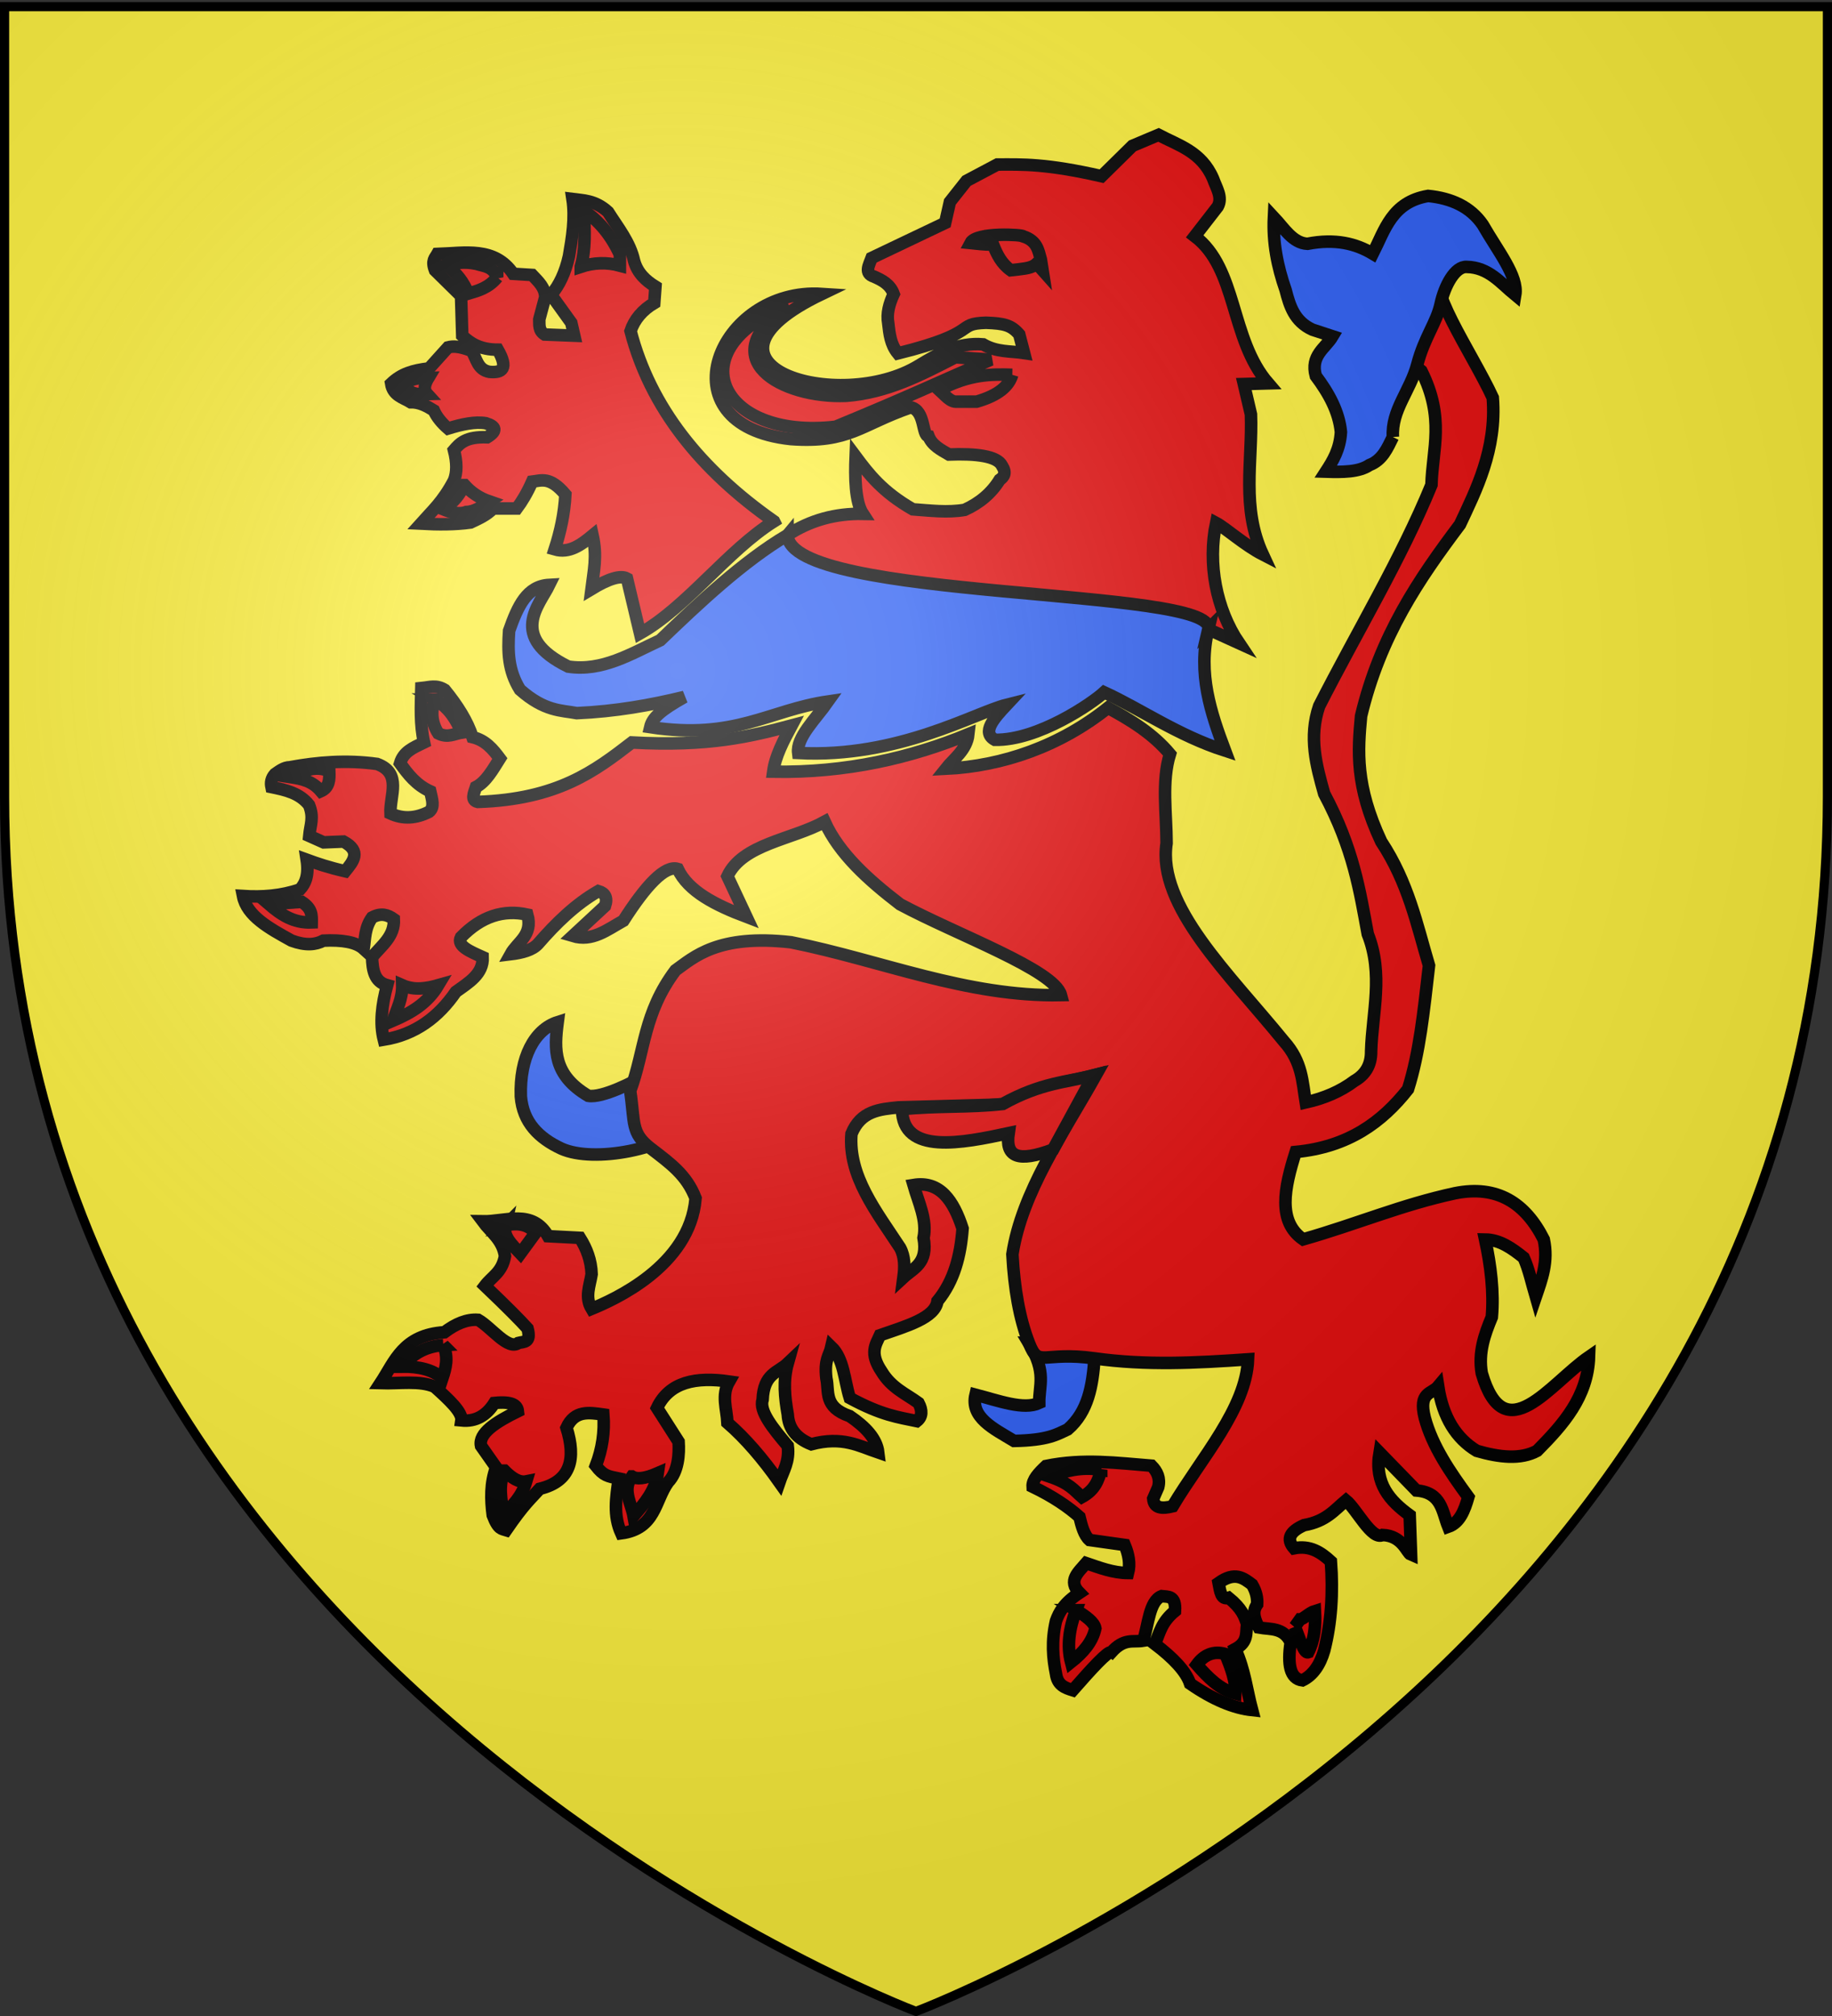
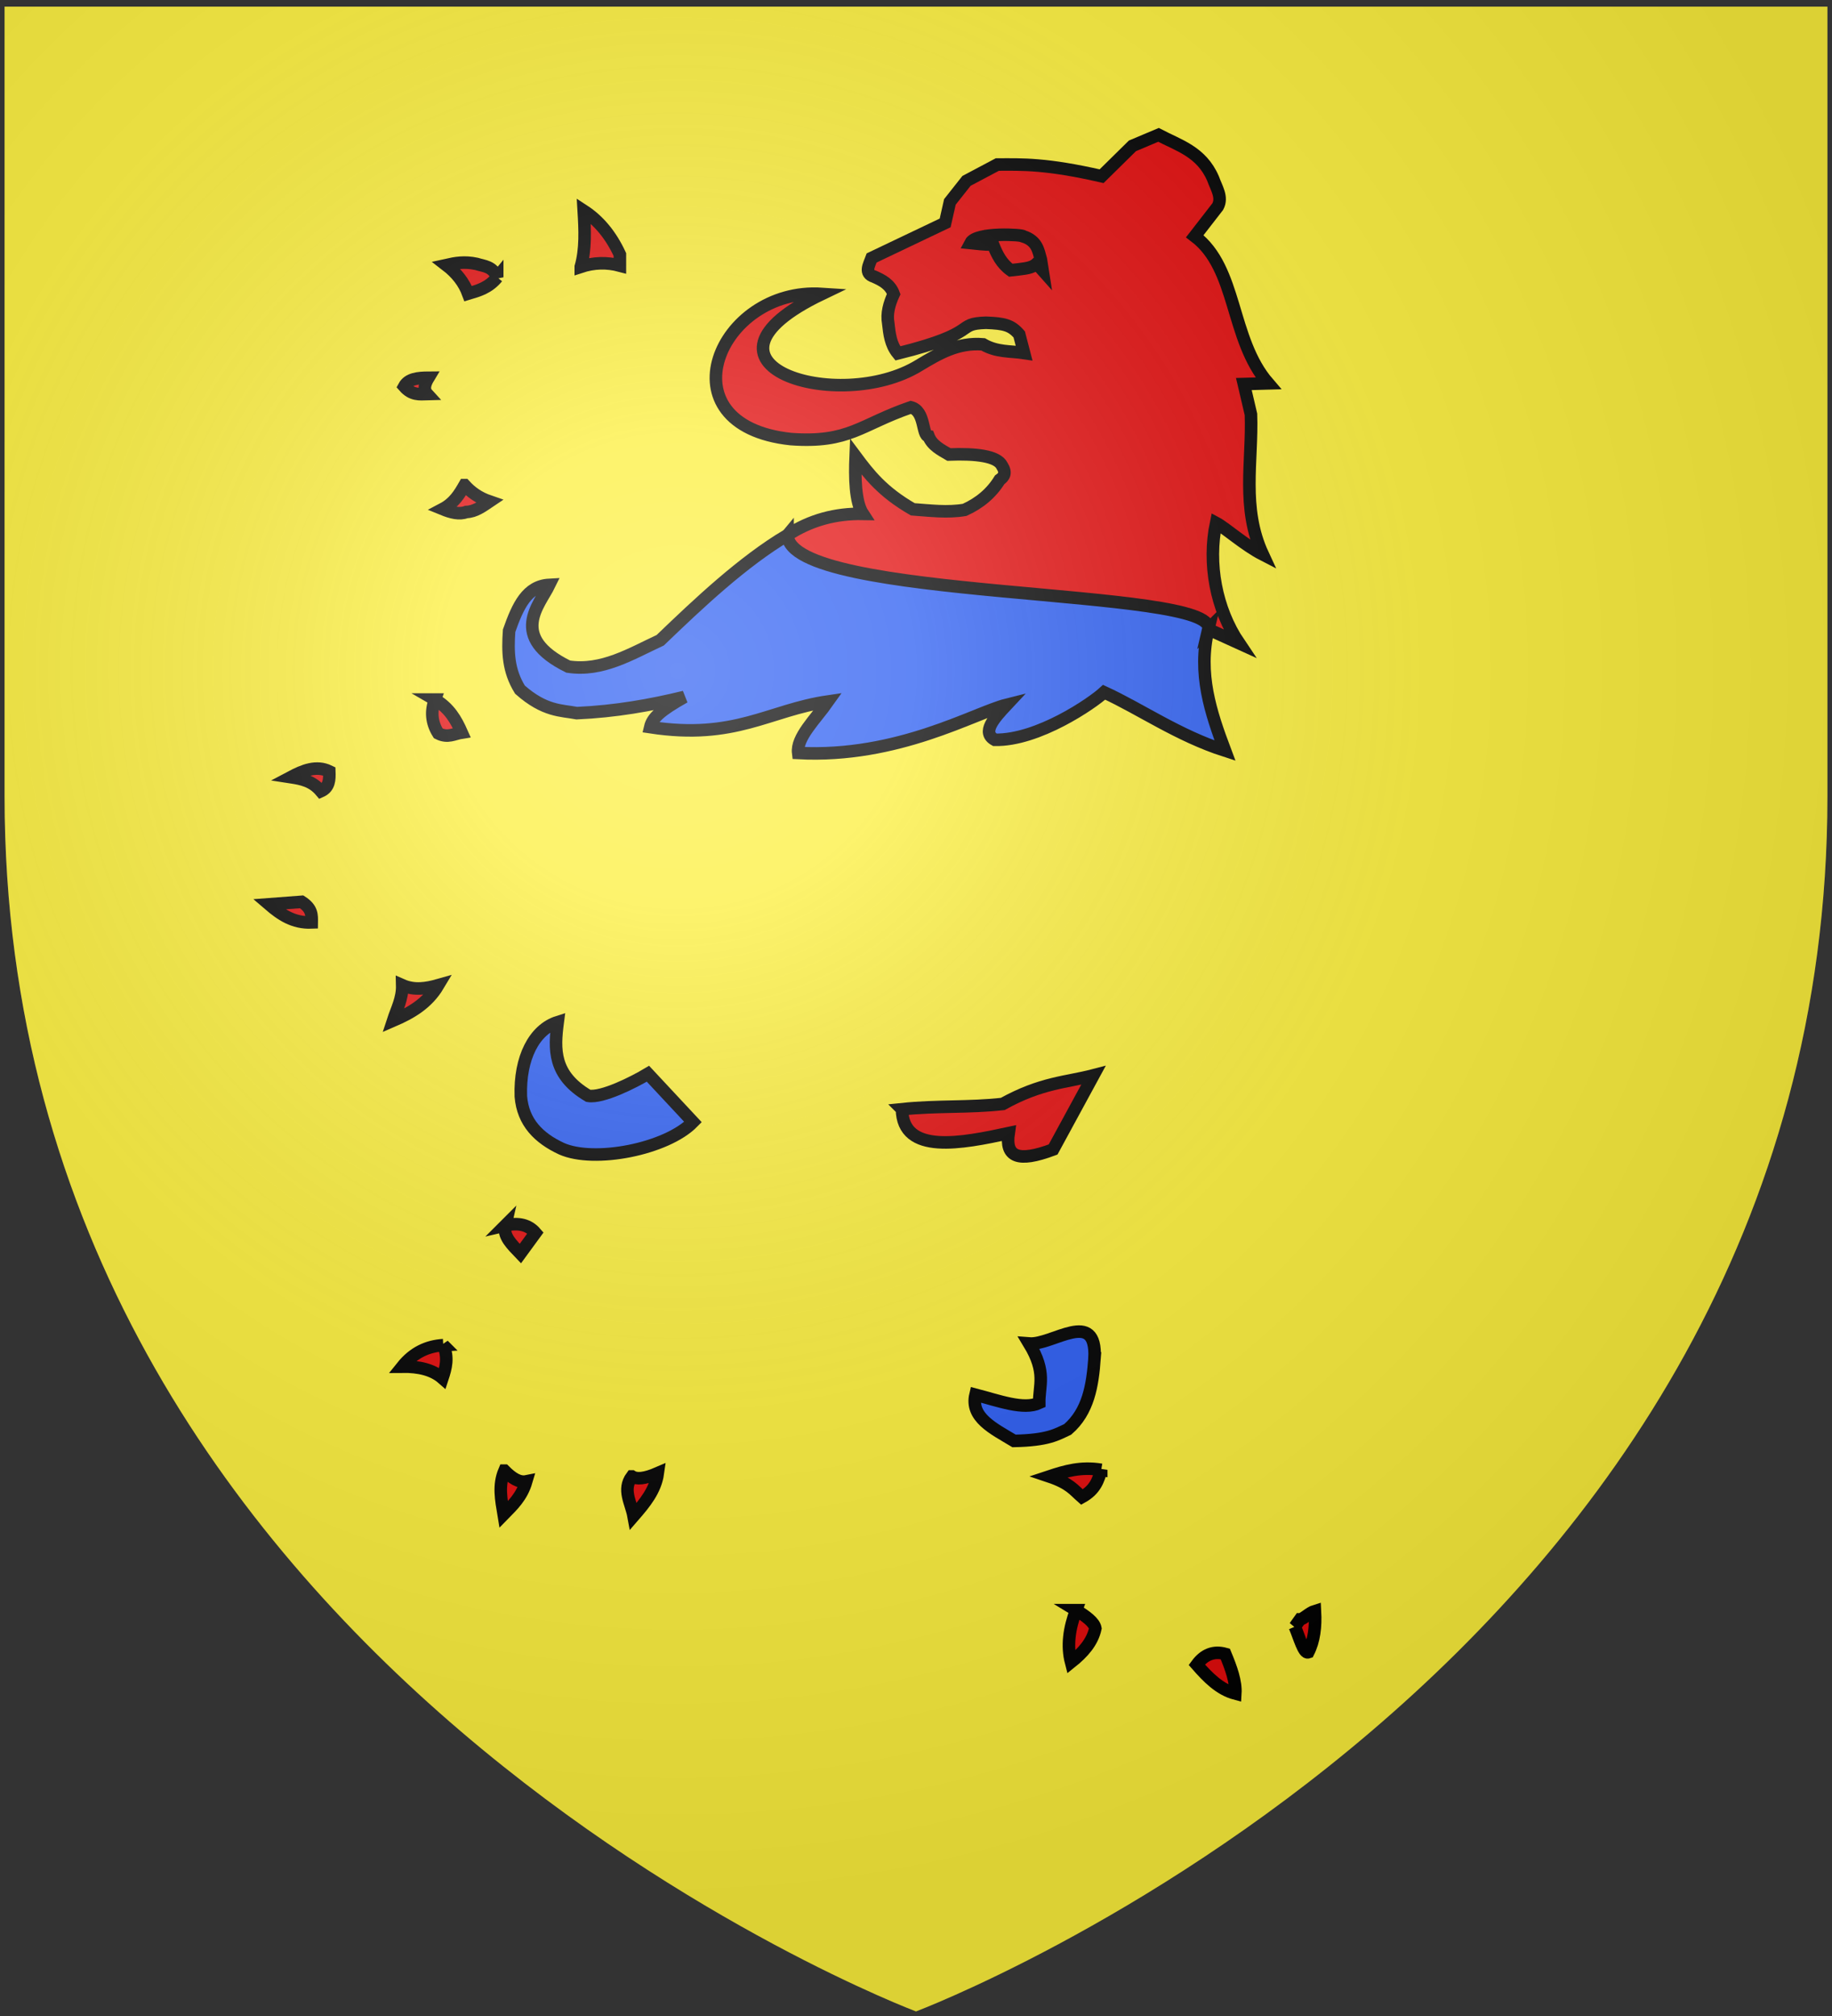
<svg xmlns="http://www.w3.org/2000/svg" xmlns:xlink="http://www.w3.org/1999/xlink" width="600" height="660" version="1.0">
  <rect width="100%" height="100%" fill="#333333" stroke="none" />
  <desc>Flag of Canton of Valais (Wallis)</desc>
  <defs>
    <radialGradient xlink:href="#b" id="c" cx="221.445" cy="226.331" r="300" fx="221.445" fy="226.331" gradientTransform="matrix(1.353 0 0 1.349 -77.63 -85.747)" gradientUnits="userSpaceOnUse" />
    <linearGradient id="b">
      <stop offset="0" style="stop-color:white;stop-opacity:.314" />
      <stop offset=".19" style="stop-color:white;stop-opacity:.251" />
      <stop offset=".6" style="stop-color:#6b6b6b;stop-opacity:.125" />
      <stop offset="1" style="stop-color:black;stop-opacity:.125" />
    </linearGradient>
  </defs>
  <g style="display:inline">
    <path d="M300 658.5s298.5-112.32 298.5-397.772V2.176H1.5v258.552C1.5 546.18 300 658.5 300 658.5" style="fill:#fcef3c;fill-opacity:1;fill-rule:evenodd;stroke:none;stroke-width:1px;stroke-linecap:butt;stroke-linejoin:miter;stroke-opacity:1" />
  </g>
  <path d="M257.937 175.15c-28.394 33.988 136.838 32.176 137.792 30.849l10.093 4.587c-7.573-11.2-10.316-26.16-7.537-39.398 3.097 1.652 9.32 7.275 15.3 10.347-7.093-15.29-3.345-30.58-3.881-45.87l-2.33-9.937 7.992-.224c-12.579-14.56-10.007-37.515-24.069-48.163l7.537-9.715c1.645-3.058-.475-6.116-1.553-9.174-3.801-8.823-11.325-10.855-17.857-14.301l-8.54 3.599-10.094 9.938c-18.225-4.16-25.871-3.855-34.161-3.823l-10.093 5.352-5.435 6.88-1.553 6.88-24.069 11.468c-.901 2.42-2.526 5.076.777 6.116 2.688 1.19 5.275 2.514 6.438 5.707-1.477 3.194-2.363 6.388-1.78 9.583.387 3.444.735 6.898 3.14 9.845 27.526-6.83 18.379-9.699 28.887-10.036 6.005.244 8.19.75 10.87 3.822l1.586 6.083c-4.476-.675-8.951-.212-13.427-2.834-8.32-.704-14.667 3.11-20.962 6.88-26.305 16.211-79.847-.367-31.8-23.395-33.902-2.26-52.7 43.009-10.212 47.529 19.171 1.4 22.835-4.749 39.308-10.405 4.822 1.196 3.565 9.203 5.81 9.51 1.16 2.961 4.047 4.416 6.665 5.943 8.811-.341 15.836.467 17.403 3.692 1.512 2.4.608 3.612-.777 4.587-2.703 4.384-6.567 7.624-11.466 9.845-5.662.969-11.324.219-16.986-.177-10.032-5.771-14.42-11.542-18.728-17.313-.28 6.69-.183 14.901 2.376 18.795-8.938-.16-17.19 2.043-24.664 6.927z" style="fill:#e20909;fill-opacity:1;fill-rule:evenodd;stroke:#000;stroke-width:4.107;stroke-linecap:butt;stroke-linejoin:miter;stroke-miterlimit:4;stroke-dasharray:none;stroke-opacity:1" />
  <path d="M395.729 205.999c3.208-13.88-137.398-9.123-137.792-30.85-14.659 8.705-29.108 22.35-41.699 34.449-9.68 4.494-19.063 10.315-30.138 8.633-19.774-9.75-9.387-20.225-6.211-26.757-7.264.392-10.243 6.764-13.152 15.02-.468 6.986-.326 13.017 3.56 19.289 8.085 7.125 13.437 6.729 18.634 7.691 12.555-.56 24.117-2.588 35.213-5.305-7.918 4.464-10.485 6.848-11.192 9.892 27.903 4.268 38.83-5.586 58.23-8.41-4.04 5.733-10.415 11.793-9.771 16.866 32.652 1.752 57.894-13.19 68.276-15.784-4.267 4.554-8.218 9.03-3.882 11.467 14.143.294 31.991-12.028 35.809-15.56 11.824 5.417 24.196 14.152 39.596 19.112-4.688-12.479-8.977-25.26-5.481-39.753z" style="fill:#2b5df2;fill-opacity:1;fill-rule:evenodd;stroke:#000;stroke-width:4.107;stroke-linecap:butt;stroke-linejoin:miter;stroke-miterlimit:4;stroke-dasharray:none;stroke-opacity:1" />
-   <path d="M331.515 122.702c-6.82-.23-14.025-.272-23.875 4.97 1.75 1.581 3.607 4.078 5.823 3.822h6.406c7.263-2.098 10.582-5.167 11.646-8.792zM324.527 117.733l-11.646-.764c-11.379 5.838-22.361 11.574-35.715 12.614-21.194.91-44.248-12.13-19.021-29.624-36.317 13.917-22.94 44.2 15.528 39.753 24.868-10.25 33.904-14.652 50.854-21.979z" style="fill:#e20909;fill-opacity:1;fill-rule:evenodd;stroke:#000;stroke-width:4.107;stroke-linecap:butt;stroke-linejoin:miter;stroke-miterlimit:4;stroke-dasharray:none;stroke-opacity:1" />
-   <path d="M253.486 170.674c-24.07-16.87-40.494-37.284-46.972-62.306 1.294-3.83 3.882-6.873 7.764-9.174l.388-5.351c-3.18-1.966-5.865-4.418-6.988-8.41-1.323-6.101-5.288-10.902-8.54-16.054-4.284-3.933-8.377-3.769-11.646-4.205.938 6.244-.075 12.487-1.165 18.73-1.17 5.216-3.099 9.437-5.823 12.615l6.6 9.173.97 4.205-9.705-.382c-2.032-1.3-1.688-3.184-1.747-4.97l1.941-7.262c-.014-3.114-2.26-5.13-4.27-7.263l-6.211-.382c-6.108-8.942-15.774-6.792-24.845-6.498-.721 1.329-2.006 2.101-.776 5.351l8.54 8.41.388 12.996c2.675 2.52 5.897 4.59 11.646 4.587 3.535 6.21 1.475 7.646-2.717 7.263-3.954-.708-4.208-4.33-5.823-6.88-4.15-1.613-6.175-1.552-7.764-1.147l-6.211 6.88c-5.425.65-9.069 1.771-12.423 4.97.606 3.92 3.874 4.564 6.406 6.115 2.844-.055 5.236 1.224 7.57 2.676.962 2.202 2.687 4.22 4.658 5.925 4.565-1.41 8.885-2.336 12.422-1.72 3.334 1.043 3.78 2.524.389 4.586-6.978-.25-8.95 1.965-10.87 4.205q1.553 6.116 0 9.939c-3.623 6.935-7.246 10.076-10.87 14.143 5.655.305 11.165.326 16.305-.383 2.603-1.244 5.27-2.361 7.376-4.587h7.764c1.682-2.26 3.364-5.006 5.046-8.791 3.069-.374 5.817-1.773 10.87 4.204-.317 6.267-1.627 12.208-3.494 17.966 4.799 1.386 8.64-1.473 12.422-4.587 1.54 6.977.37 11.511-.388 17.583q8.541-5.16 11.646-3.44l4.27 17.966c15.376-8.675 28.501-27.021 43.867-36.696z" style="fill:#e20909;fill-opacity:1;fill-rule:evenodd;stroke:#000;stroke-width:4.107;stroke-linecap:butt;stroke-linejoin:miter;stroke-miterlimit:4;stroke-dasharray:none;stroke-opacity:1" />
  <path d="M190.21 87.345c4.27-1.41 8.54-1.521 12.81-.383v-3.63c-2.917-6.3-6.853-11.094-11.84-14.335.38 6.29.678 12.558-.97 18.348zM162.841 90.785c-2.828 3.468-6.18 4.36-9.51 5.351-1.348-3.637-3.765-6.747-7.182-9.365 2.94-.658 5.943-1.224 9.899-.382 2.49.8 5.277.721 6.793 4.396zM140.326 123.658c-1.207 1.996-1.755 3.862-.389 5.351-2.523.072-5.046.402-7.57-2.484 1.372-2.533 4.546-2.847 7.959-2.867zM152.166 158.825c2.027 2.236 4.576 4.13 8.152 5.351-2.373 1.591-4.697 3.326-7.57 3.44-2.284.88-4.967.188-7.764-.955 3.725-1.957 5.484-4.882 7.182-7.836z" style="fill:#e20909;fill-opacity:1;fill-rule:evenodd;stroke:#000;stroke-width:4.107;stroke-linecap:butt;stroke-linejoin:miter;stroke-miterlimit:4;stroke-dasharray:none;stroke-opacity:1" />
  <path d="m226.968 367.335-14.757-15.817c-4.575 2.741-14.965 8.015-19.54 7.237-11.622-6.854-11.159-15.269-10.01-24.135-7.637 2.42-12.511 11.656-12.078 24.326.693 8.536 5.9 13.653 13.304 17.107 10.737 4.785 34.402.174 43.081-8.718zM358.468 444.707c.864-16.735-13.743-4.246-21.41-4.866 5.784 9.564 3.217 13.645 3.293 19.461-5.103 2.379-13.312-.747-20.862-2.703-1.774 7.472 5.92 11.104 12.627 15.136 11.132-.222 13.922-2.087 17.568-3.784 6.776-5.854 8.132-14.376 8.784-23.244z" style="fill:#2b5df2;fill-opacity:1;fill-rule:evenodd;stroke:#000;stroke-width:4.107;stroke-linecap:butt;stroke-linejoin:miter;stroke-miterlimit:4;stroke-dasharray:none;stroke-opacity:1" />
-   <path d="M472.611 88.53c7.01-3.437-14.458 31.808-9.603 30.854l2.515 2.058c7.758 15.52 3.61 25.522 3.294 37.3-9.893 24.146-24.495 48.291-36.783 72.437-3.483 10.212-.935 19.434 1.647 28.65 9.637 18.062 11.645 31.83 14.274 45.95 5.217 13.191 1.484 25.648 1.098 38.38.073 4.582-1.941 7.696-5.49 9.73-4.509 3.391-9.86 5.676-15.92 7.028-1.096-6.667-1.117-13.334-7.138-20.001-17.876-21.971-41.567-44.342-38.43-64.87-.035-9.861-1.677-20.25 1.098-29.19-5.517-6.589-12.747-11.069-20.313-15.136-15.69 12.522-34.375 19.067-53.125 19.968 2.563-3.243 6.869-6.107 7.431-11.32-18.794 7.733-39.98 12.689-63.945 12.276.678-5.046 3.337-10.091 6.04-15.136-13.414 3.578-27.244 6.977-52.316 5.564-12.097 9.32-24.26 18.6-50.508 19.46-2.323-.568-1.206-2.83-.55-4.865 3.316-1.716 5.494-5.673 7.814-9.348-2.266-3.035-4.647-5.96-8.945-6.995-1.624-5.161-4.897-10.323-9.105-15.485-2.81-1.716-4.843-.845-7.653-.574-.152 5.936-.474 11.871.87 17.807-3.683 1.783-6.712 3.012-7.846 6.803 2.585 3.587 5.267 7.102 9.882 9.19.54 2.5 1.544 5.184-.388 6.71-4.21 2.14-8.418 2.478-12.627.541-.283-5.816 3.872-13.174-4.392-16.217-10.104-1.377-19.475-.586-28.548 1.081-1.992.044-3.408 1.222-4.903 2.243-1.249 1.415-1.435 2.83-1.136 4.244 4.613.953 9.21 1.94 12.305 5.881 1.679 4.21.408 6.402.061 10.113l4.73 2.114 6.51-.269c5.963 3.244 3.156 6.487.55 9.73-5.493-1.26-9.174-2.522-12.627-3.783.76 5.007-.383 7.764-2.196 9.73-6.222 2.144-12.444 2.558-18.666 2.162 1.262 6.525 8.597 10.558 15.92 14.596 4.626 1.696 7.871 1.353 10.432 0 6.094-.296 10.703.452 13.176 2.703.512-3.424.305-6.848 2.745-10.271 2.99-1.627 5.173-.867 7.137.54.306 5.656-4.08 8.67-7.137 12.434.16 4.16.704 8.038 4.94 9.19-1.727 6.393-2.465 12.461-1.097 17.838 10.358-1.685 17.902-7.373 23.607-15.676 4.253-3.06 9.022-5.837 8.784-11.352-4.113-1.852-8.548-3.647-7.137-6.487 6.748-6.95 13.985-9.137 21.766-7.443 1.914 6.782-3.253 8.916-5.49 12.974 3.875-.471 7.164-1.375 8.978-3.37 5.94-6.828 12.28-13.003 19.764-17.298 2.208.653 3.092 2.175 2.196 4.866l-10.592 9.823c6.418 1.93 11.183-1.98 16.597-4.99 7.321-11.443 13.573-18.244 17.796-16.95 3.457 7.37 12.389 11.839 22.509 15.677l-6.233-13.29c4.958-10.588 21.158-11.95 31.842-17.84 4.802 10.546 14.266 19.006 24.705 27.03 18.706 10.034 50.515 21.503 52.703 29.73-30.851.616-58.95-11.417-88.388-17.298-23.953-2.735-31.895 4.92-37.881 9.19-10.55 14.075-9.965 26.322-14.823 39.462 1.558 10.534.174 13.786 6.736 18.824 6.56 5.039 11.737 8.727 14.675 16.314-1.803 22.4-27.298 33.43-34.038 36.218-2.286-3.784-.607-7.568 0-11.352-.143-4.524-1.635-8.385-3.843-11.892l-10.431-.541c-5.166-8.996-13.879-4.724-21.411-4.865 2.621 3.545 6.528 6.016 7.298 11.385-.933 5.316-4.277 6.677-6.588 9.73 7.61 7.265 11.528 11.258 13.985 13.957 1.294 4.843-1.333 4.277-3.005 4.74-3.376 2.479-8.783-5.038-13.176-7.569-3.683-.274-7.365 1.288-11.047 4.068-13.571.872-16.235 9.5-20.956 16.665 6.382.196 12.809-.941 17.729 1.174 4.667 4.192 9.183 8.34 8.784 11.036 4.682.476 8.206-1.614 10.819-5.723 5.866-.578 7.478.748 7.686 2.703-7.327 3.58-12.965 7.266-12.078 11.352l4.94 7.028c-1.898 5.225-1.766 10.45-1.097 15.676 1.824 4.815 3.062 4.435 4.392 4.865 5.943-8.627 7.931-10.113 10.98-13.514 10.278-2.491 11.938-9.88 8.784-20.001 2.664-5.8 7.398-4.976 12.078-4.325.447 5.597-.344 11.194-2.485 16.79 2.567 3.279 3.921 3.425 7.52 4.161-.9 6.344-1.841 12.093.81 17.938 11.328-1.513 10.974-10.695 15.372-16.758 3.368-3.514 3.676-9.207 3.421-13.23l-7.07-11.063c4.092-8.604 12.808-10.204 23.607-8.65-2.603 4.505-.751 9.01-.55 13.515 5.946 5.145 11.591 11.769 17.02 19.46 1.258-3.71 3.39-6.775 2.745-11.892-4.867-5.742-9.457-11.393-8.235-15.136.37-8.64 5.03-8.832 8.235-11.893-1.564 5.586-.997 11.172 0 16.758.248 4.51 2.779 7.77 7.686 9.73 10.245-2.7 15.648.561 21.96 2.703-.532-4.528-4.156-8.38-9.333-11.892-8.697-3.012-6.679-8.002-7.686-12.434-.689-6.267.947-7.192 1.647-10.27 4.1 3.94 4.24 11.002 6.039 16.757 10.527 5.682 15.902 6.29 21.96 7.568 1.81-1.448 1.842-3.479.549-5.946-4.18-3.043-8.843-4.9-12.078-10.27-4.082-6.059-1.943-8.776-.55-11.894 8.773-3.055 18.043-5.647 18.827-11.16 5.513-6.68 7.574-14.972 8.235-23.786-2.989-9.206-7.43-15.683-16.081-14.246 1.65 5.766 4.515 11.532 3.293 17.298 1.534 8.365-3.247 9.89-6.587 12.974.46-3.447.495-6.789-1.098-9.73-7.788-11.89-17.06-23.456-15.921-37.3 3.084-7.569 9.263-8.028 15.372-8.649l34.553-.956c10.838-6.29 20.313-7.209 30.195-9.73-10.858 19.387-24.313 38.455-27.417 58.797.61 11.172 2.294 21.075 5.49 29.191 3.196 8.117 4.392 2.49 21.411 4.866 17.02 2.374 33.262 1.496 50.28.316-.632 16.037-15.153 32.074-24.704 48.111-3.372.817-6.071.751-6.36-2.478l1.646-3.785c.716-2.912-.331-5.13-2.196-7.027-11.25-.887-22.314-2.422-34.553.098-2.398 2.257-4.543 4.514-4.392 6.771 6.83 3.296 11.607 6.593 15.338 9.889.741 3.05 1.538 6.018 3.294 7.568l11.53 1.622c1.267 3.063 1.893 6.126 1.097 9.19-4.928-.037-9.294-1.736-13.725-3.244-2.543 2.97-6.106 5.784-2.196 9.73-5.132 3.38-6.634 6.313-7.686 9.19-1.531 6.671-1.035 12.144 0 17.299.49 3.78 2.977 4.613 5.49 5.405 6.143-7 11.595-12.98 12.627-12.433 4.266-4.756 7.112-3.22 10.431-3.784 1.745-5.288 1.976-12.96 6.04-14.596 2.154.262 4.717-.28 4.391 4.866-4.458 3.604-5.039 7.207-6.588 10.811 5.994 4.56 10.188 8.923 11.53 12.974 7.563 5.226 14.3 8.01 20.312 8.65-1.768-6.648-2.341-12.902-5.49-20.002 4.32-2.329 3.387-5.304 3.843-8.109-.812-2.545-1.684-5.107-6.039-8.649-2.505.804-2.784-2.23-3.294-4.865 5.354-3.822 8.15-1.6 10.98.54 1.429 2.452 1.765 4.544 1.647 6.487-1.785 2.523-.714 5.046.55 7.568 3.794.685 8.088-.108 10.43 4.866-1.068 7.151-.256 11.896 3.843 12.433 3.448-1.665 5.76-5.008 7.137-9.73 2.34-9.203 2.962-18.97 2.196-29.192-3.244-2.98-6.788-5.372-12.078-4.324-2.666-3.052-1.284-5.535 3.294-7.568 7.181-1.237 9.96-4.95 13.725-8.109 3.477 2.884 8.507 13.152 11.984 11.325 6.585.268 7.927 5.926 9.333 6.487l-.455-12.947c-6.459-4.705-11.613-10.293-9.882-20.542l12.078 12.434c8.332.654 8.431 6.921 10.431 11.892 3.81-1.336 5.327-5.382 6.588-9.73-6.048-8.286-11.79-16.659-14.274-25.948-2.128-8.533 2.29-7.754 4.392-10.27 1.552 10.167 5.9 17.03 12.627 21.082 7.466 2.16 14.36 2.912 19.764 0 8.576-8.663 16.578-17.644 17.019-30.813-12.78 8.778-27.642 31.169-35.136 5.406-1.165-6.764.893-12.62 3.294-18.38.71-8.185-.326-16.714-2.196-25.407 4.86.06 8.785 2.88 12.627 5.946 1.73 3.872 2.706 8.486 3.97 12.816 1.966-5.793 4.165-11.487 2.618-18.762-6.045-12.002-15.293-17.904-29.097-15.136-17.595 3.8-31.895 10.016-49.731 15.103-8.42-5.855-6.2-16.758-2.424-28.617 17.259-1.637 28.287-9.77 36.783-20.542 3.816-12.114 5.131-25.34 6.876-40.51-4.023-13.526-6.743-27.051-15.66-40.577-8.56-18.313-7.638-29.744-6.588-41.084 6.264-26.322 18.996-44.91 32.391-62.706 5.186-11.088 12.087-24.5 10.737-41.529-6.818-14.784-23.287-38.22-16.276-41.657z" style="fill:#e20909;fill-opacity:1;fill-rule:evenodd;stroke:#000;stroke-width:4.107;stroke-linecap:butt;stroke-linejoin:miter;stroke-miterlimit:4;stroke-dasharray:none;stroke-opacity:1" />
-   <path d="M456.19 143.065c-.542-8.83 5.697-15.052 8.021-23.881s6.291-13.563 7.598-19.625 4.759-12.44 8.537-12.173c7.194.09 11.15 5.281 15.921 9.19 1.036-6.153-5.76-14.435-10.658-23.021-4.035-5.85-10.235-8.656-17.89-9.414-11.858 2.01-14.144 11.087-18.117 18.92-5.55-3.313-12.249-5.01-21.41-3.243-4.805-.254-7.622-5.075-10.98-8.65-.404 8.205 1.145 16.09 3.842 23.786 1.33 5.199 2.887 10.273 8.784 12.974l6.588 2.162c-2.37 3.97-7.312 6.251-5.49 12.974 4.262 5.7 7.578 11.666 8.235 18.38-.327 5.623-2.583 9.349-4.94 12.973 5.481.17 10.824.17 14.273-2.162 4.318-1.68 5.865-5.543 7.686-9.19" style="fill:#2b5df2;fill-opacity:1;fill-rule:evenodd;stroke:#000;stroke-width:4.107;stroke-linecap:butt;stroke-linejoin:miter;stroke-miterlimit:4;stroke-dasharray:none;stroke-opacity:1" />
  <path d="M142.437 229.017c-1.342 3.694-1.216 7.388 1.098 11.081 3.126 1.575 5.226.122 7.686-.27-1.833-4.142-4.06-8.092-8.784-10.811zM95.223 254.424c4.21-2.232 8.418-3.927 12.627-1.892.092 2.658.035 5.242-2.745 6.487-2.827-3.371-6.337-4.051-9.882-4.595zM88.086 296.048c3.857 3.312 7.978 6.19 14 5.946.024-2.252.235-4.504-3.294-6.757zM131.732 322.536c.113 4.426-1.797 7.855-3.02 11.623 5.784-2.491 11.212-5.567 14.823-11.623-3.934 1.118-7.869 1.737-11.803 0zM165.495 401.19c-.822 3.55 2.227 6.337 4.941 9.19l4.941-6.757c-2.22-2.572-5.465-3.464-9.882-2.433zM145.182 440.382c-5.17.313-9.742 2.394-13.45 7.027 5.406-.07 9.963.975 13.176 3.784 1.113-3.352 2.036-6.751.274-10.811zM165.22 481.466c-2.045 4.775-1.066 9.55-.274 14.325 2.903-2.966 5.925-5.754 7.412-10.812-2.38.477-4.758-1.12-7.137-3.513zM206.945 483.358c1.49.965 4.095.832 8.51-1.081-.782 5.606-4.31 9.86-7.961 14.055-.788-4.325-3.75-8.65-.55-12.974zM360.664 481.195c-6.603-1.111-11.852.446-17.019 2.163 6.723 2.252 8.125 4.505 10.706 6.757 4.506-2.5 5.373-5.717 6.313-8.92zM352.43 527.144c-2.28 6.017-3.025 11.732-1.648 17.029 3.873-3.094 7-6.555 7.96-11.082-.36-1.982-3.049-3.964-6.313-5.947zM391.957 544.983c2.404-3.26 5.466-4.577 9.333-3.513 1.922 4.595 3.541 9.09 3.294 12.973-5.119-1.36-8.95-5.258-12.627-9.46zM424.074 532.55l1.72-2.411c.98.003 3.074-2.188 4.868-2.724.29 5.175-.292 9.779-2.196 13.514-1.464.52-2.928-4.957-4.392-8.379zM317.842 79.547c1.899-3.692 17.432-2.707 17.294-2.162 4.576 1.477 4.922 4.62 5.764 7.568l.55 3.514-1.922-2.162c-1.647 1.53-3.9 1.57-6.04 1.892l-2.47.27c-3.03-2.169-4.523-5.203-5.764-8.38-3.25.013-5.113-.317-7.412-.54zM295.412 363.135c.184 15.066 19.69 11.106 34.938 7.836-1.129 7.73 2.878 9.728 14.557 5.351l13.2-24.273c-8.888 2.322-16.976 2.323-29.698 9.365-10.998 1.243-21.5.526-32.997 1.72z" style="fill:#e20909;fill-opacity:1;fill-rule:evenodd;stroke:#000;stroke-width:4.107;stroke-linecap:butt;stroke-linejoin:miter;stroke-miterlimit:4;stroke-dasharray:none;stroke-opacity:1" />
  <path d="M300 658.5s298.5-112.32 298.5-397.772V2.176H1.5v258.552C1.5 546.18 300 658.5 300 658.5" style="opacity:1;fill:url(#c);fill-opacity:1;fill-rule:evenodd;stroke:none;stroke-width:1px;stroke-linecap:butt;stroke-linejoin:miter;stroke-opacity:1" />
  <g style="display:inline">
-     <path d="M300 658.5S1.5 546.18 1.5 260.728V2.176h597v258.552C598.5 546.18 300 658.5 300 658.5z" style="opacity:1;fill:none;fill-opacity:1;fill-rule:evenodd;stroke:#000;stroke-width:3;stroke-linecap:butt;stroke-linejoin:miter;stroke-miterlimit:4;stroke-dasharray:none;stroke-opacity:1" />
-   </g>
+     </g>
</svg>